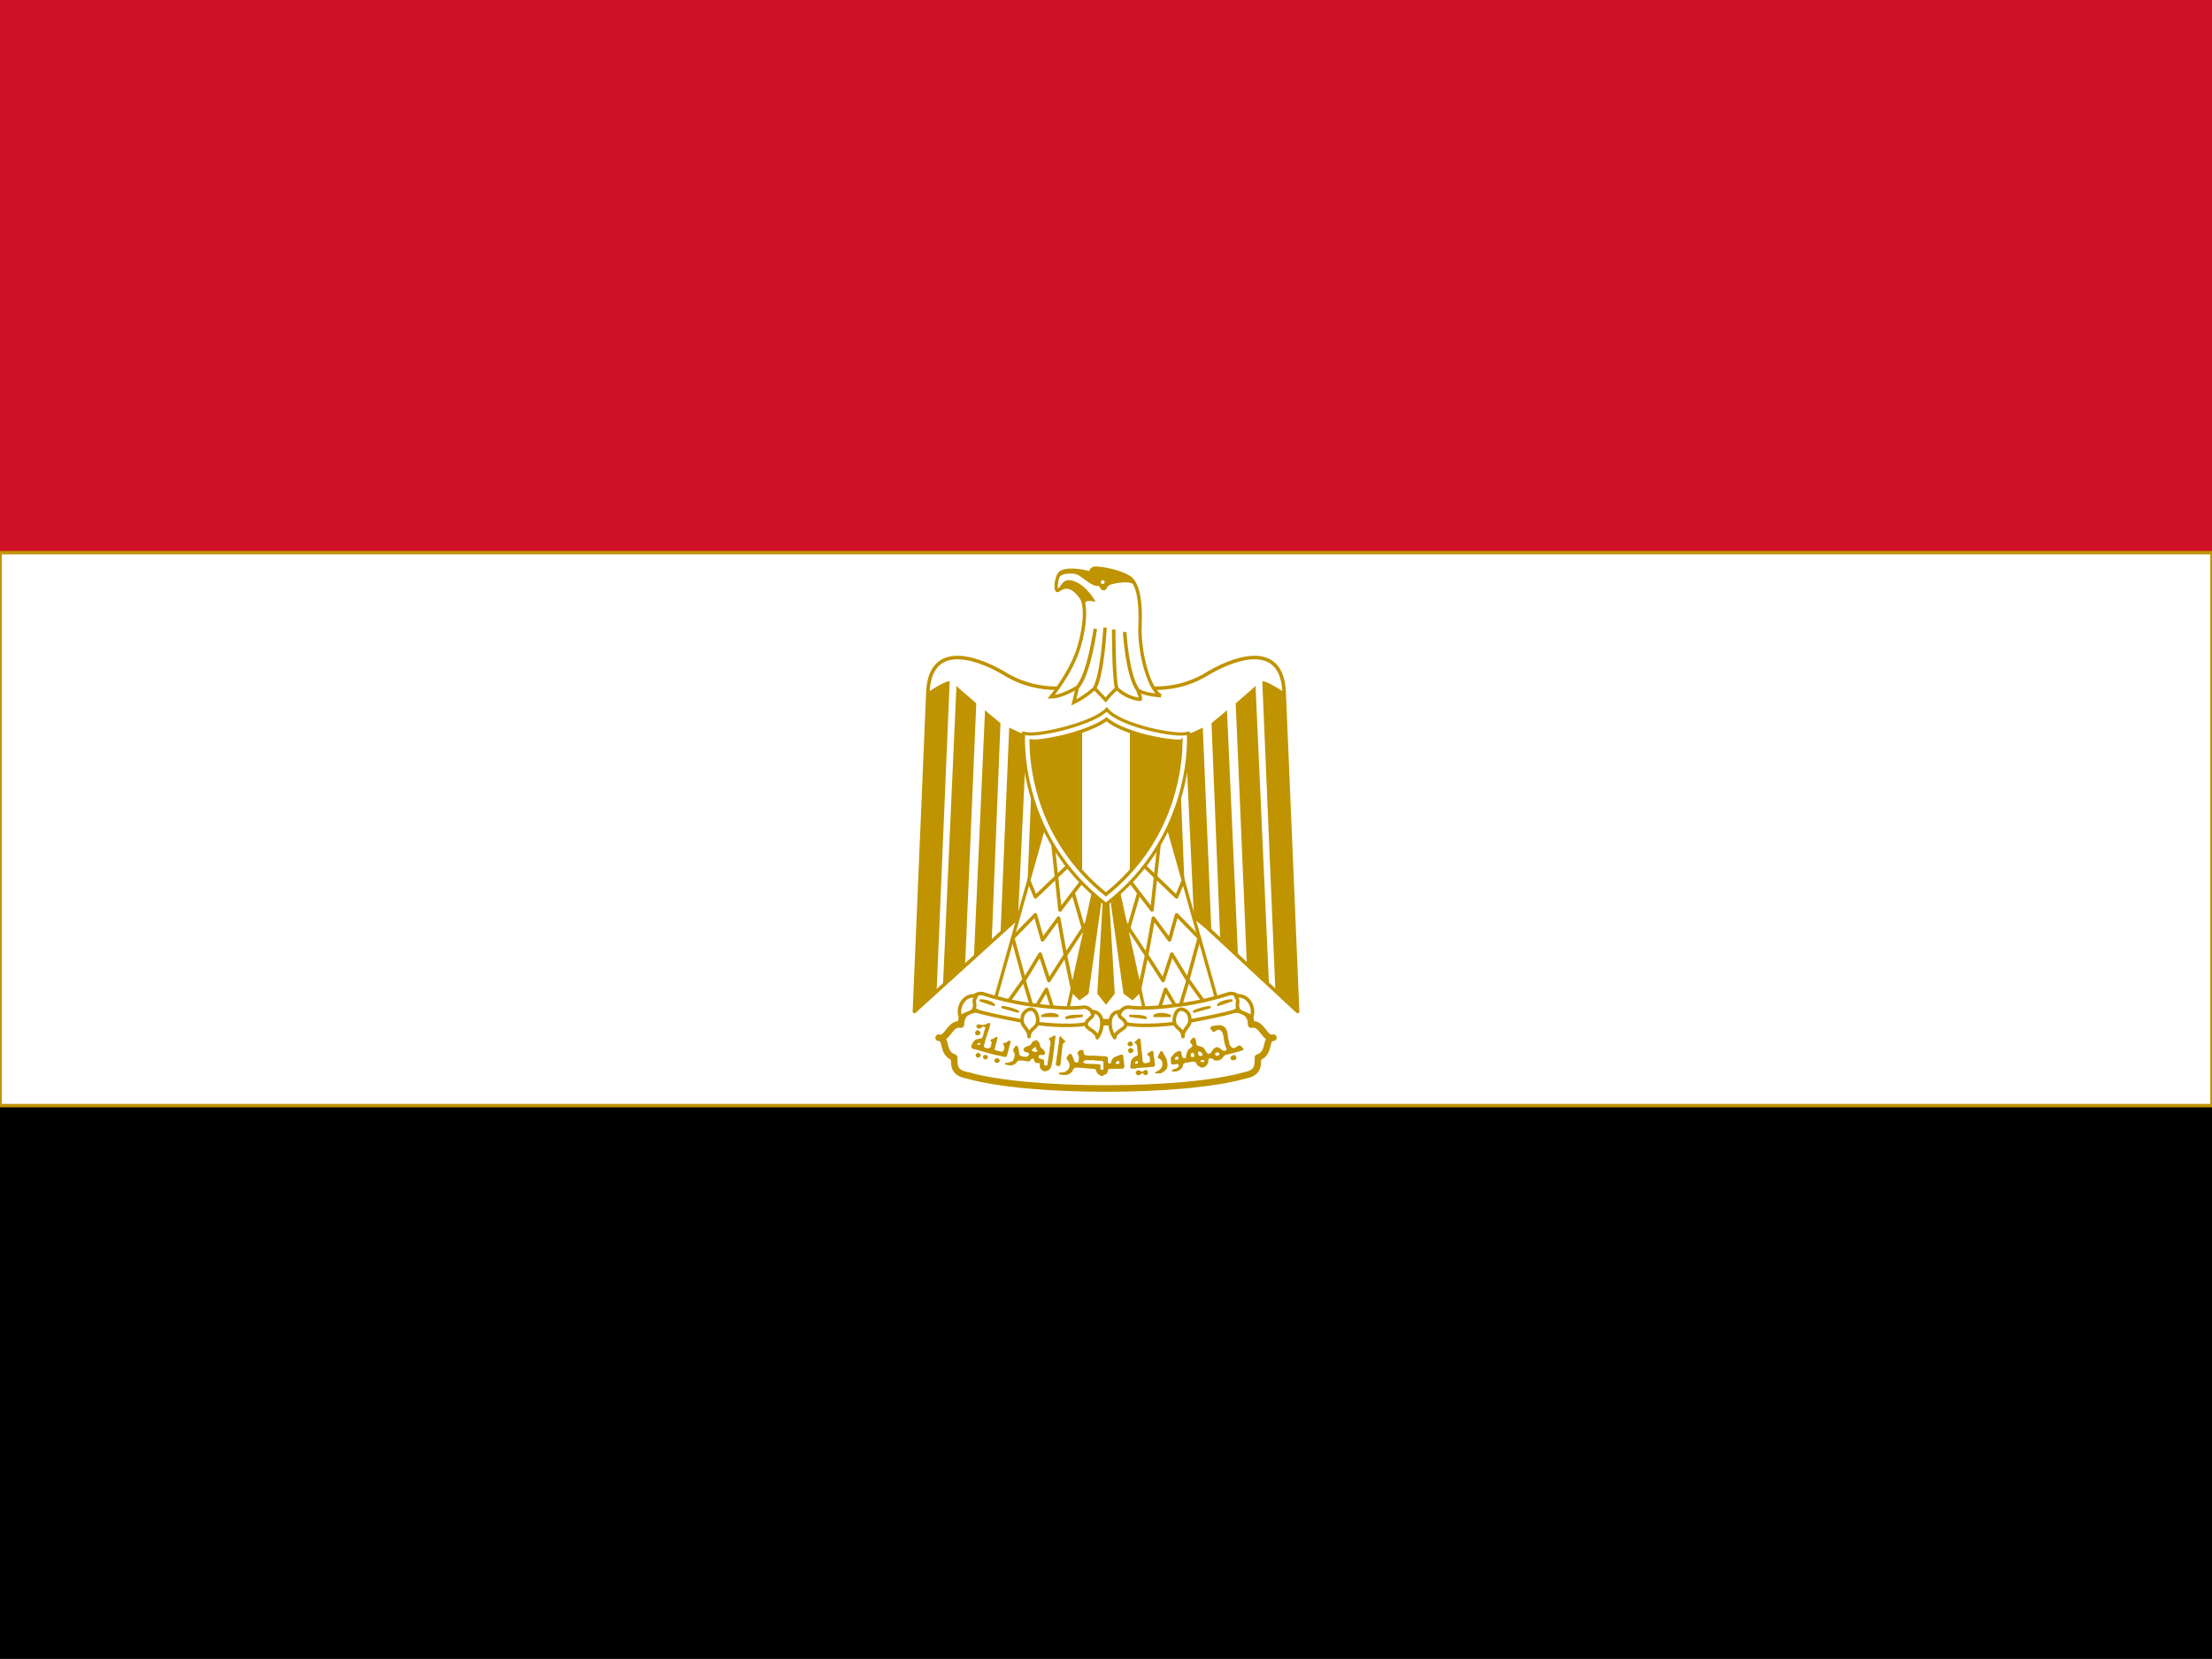
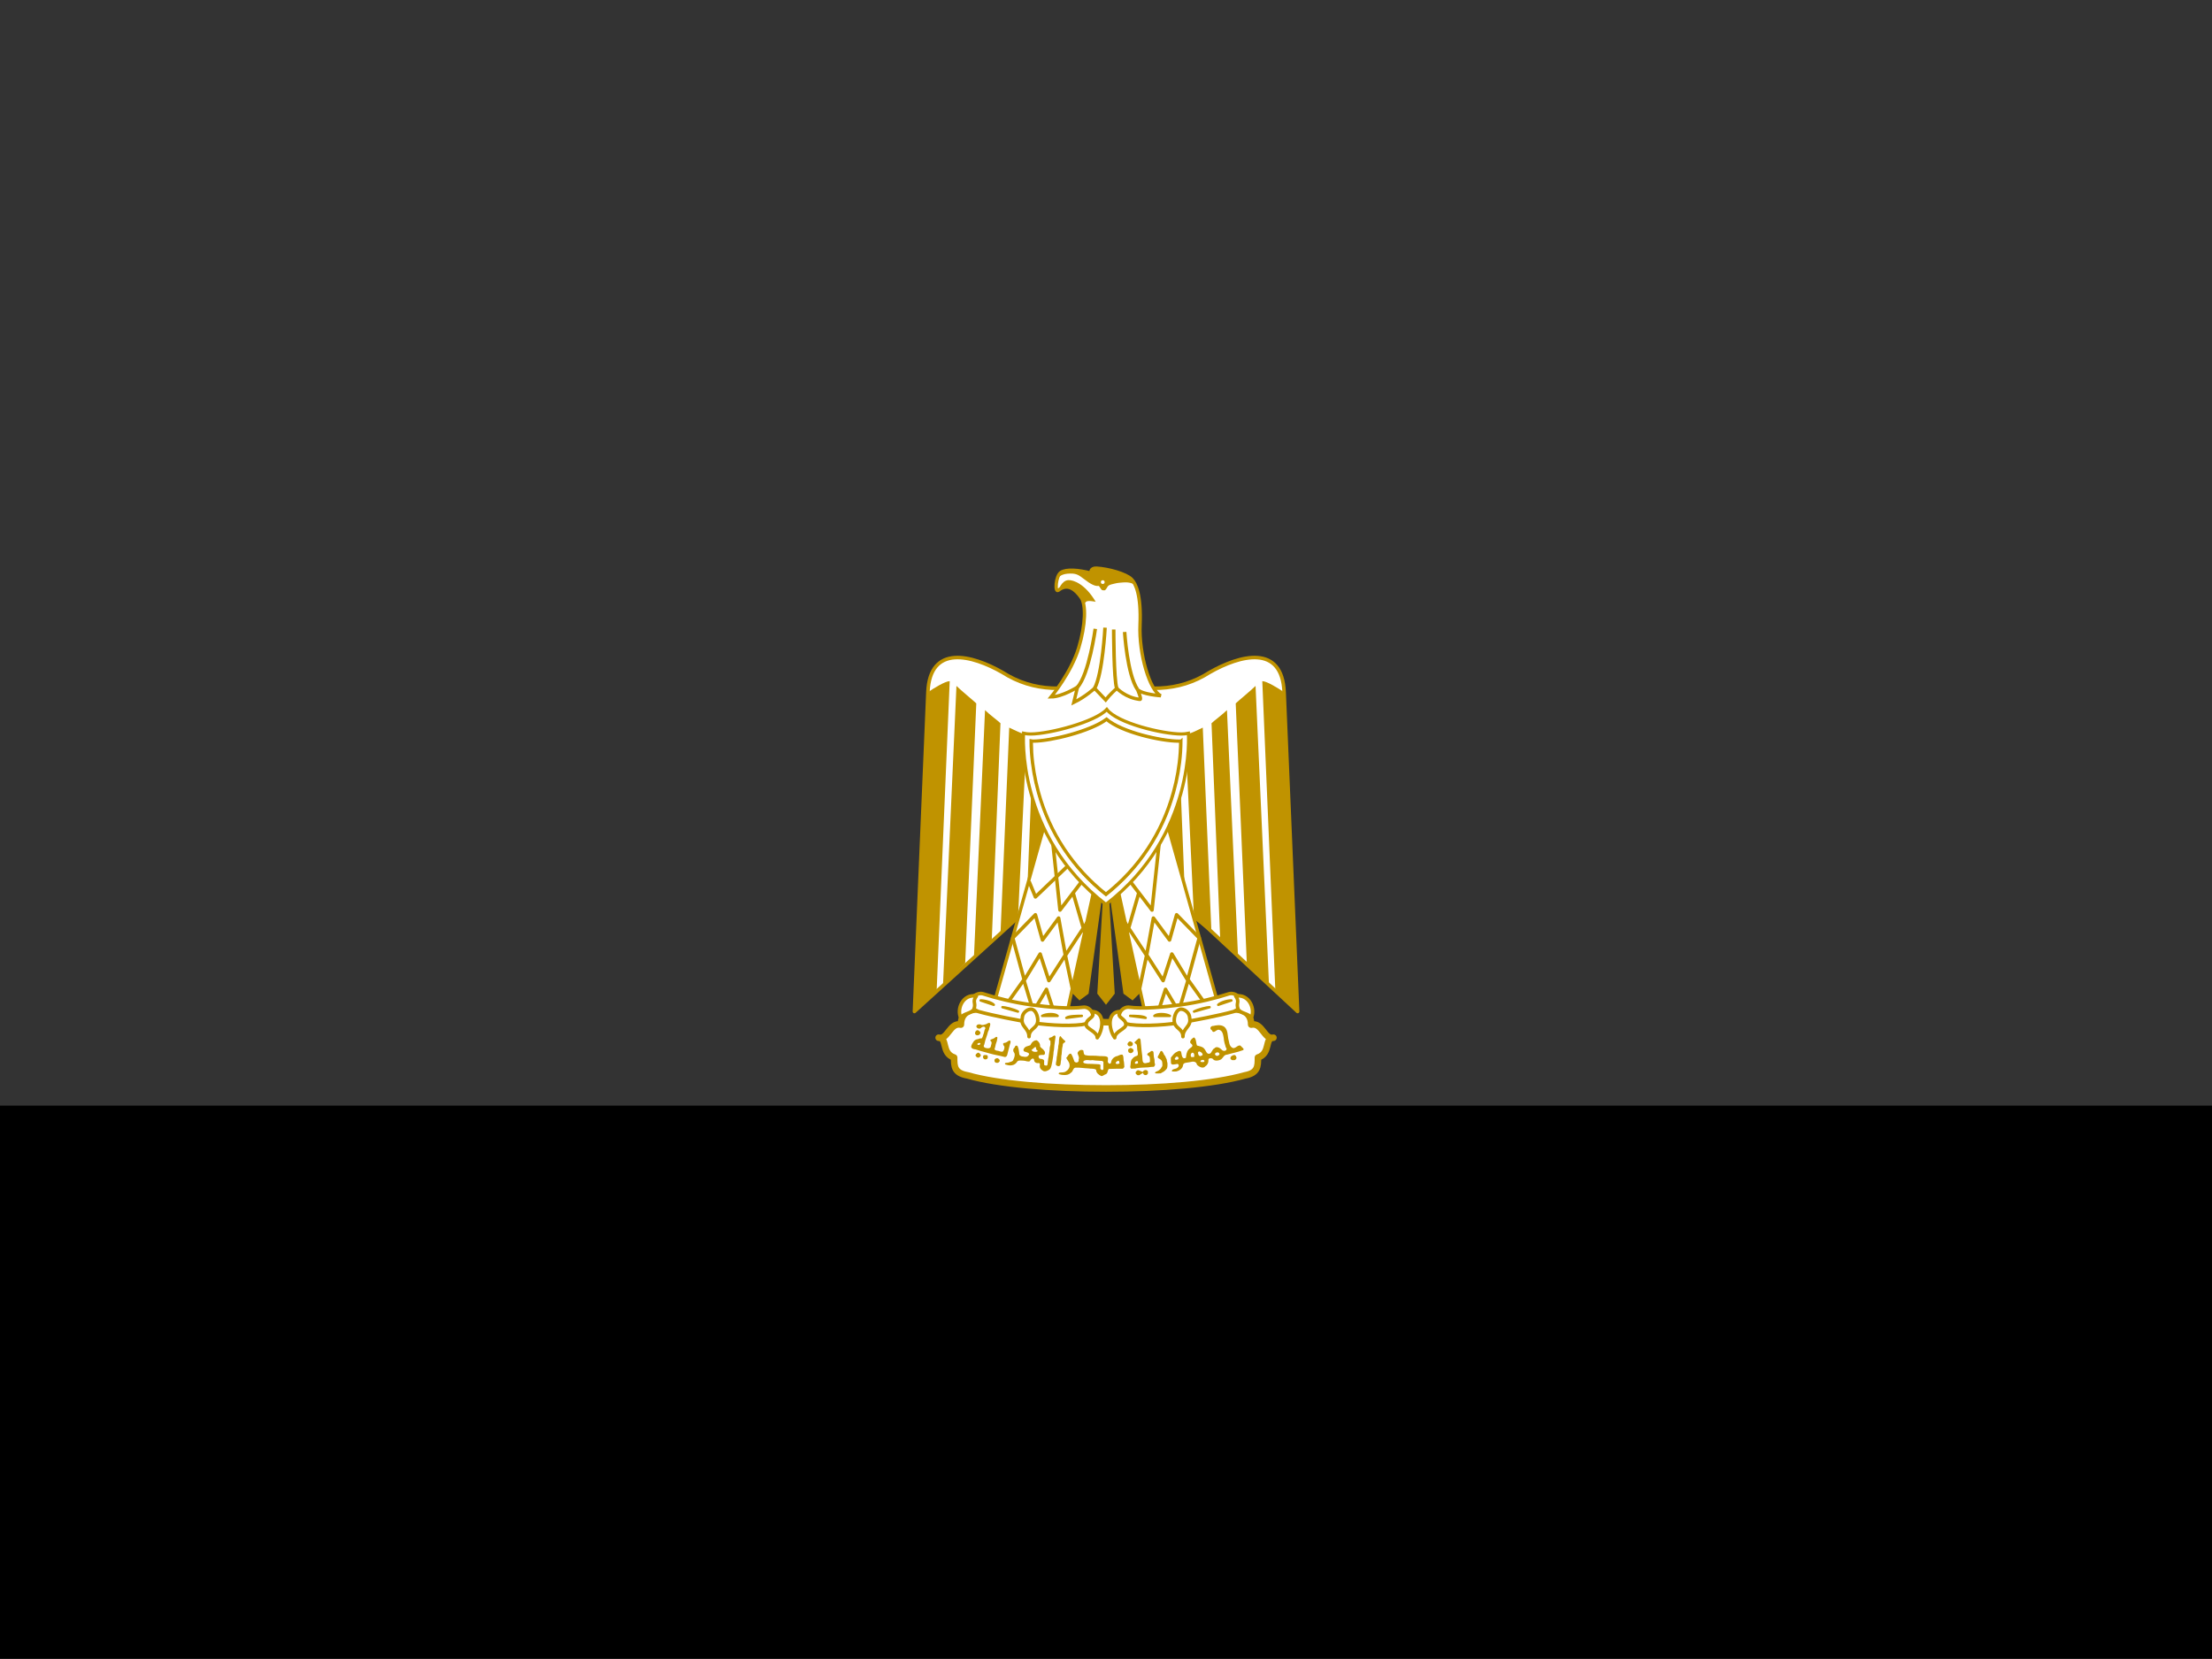
<svg xmlns="http://www.w3.org/2000/svg" id="Layer_1" version="1.1" viewBox="0 0 640 480">
  <rect x="0" y="0" width="640" height="480" fill="#333333" stroke="none" />
  <defs>
    <style>
      .st0 {
        stroke-width: .73px;
      }

      .st0, .st1, .st2, .st3, .st4 {
        fill: none;
      }

      .st0, .st1, .st5, .st6, .st7, .st8, .st9, .st10, .st3, .st11, .st12, .st13, .st4 {
        stroke: #c09300;
      }

      .st0, .st5, .st7, .st3, .st12, .st13 {
        stroke-miterlimit: 10;
      }

      .st14, .st5 {
        fill-rule: evenodd;
      }

      .st14, .st15 {
        fill: #c09300;
      }

      .st1, .st11, .st4 {
        stroke-width: 1.02px;
      }

      .st5, .st6, .st7, .st8, .st9, .st10, .st11, .st12, .st13 {
        fill: #fff;
      }

      .st5, .st3, .st12 {
        stroke-width: .8px;
      }

      .st6 {
        stroke-width: .71px;
      }

      .st6, .st8, .st10, .st11, .st4 {
        stroke-linejoin: round;
      }

      .st7 {
        stroke-width: .92px;
      }

      .st8 {
        stroke-width: .95px;
      }

      .st9 {
        stroke-width: .97px;
      }

      .st10 {
        stroke-width: 1.9px;
      }

      .st16 {
        fill: #ce1126;
      }

      .st17 {
        clip-path: url(#clippath);
      }
    </style>
    <clipPath id="clippath">
-       <path class="st2" d="M341.55,214.48l-.67.02c-4.91,0-16.32-2.52-20.72-6.3-4.61,3.49-16.2,6.3-21.04,6.3-.23,0-.45-.03-.67-.07l.11,3.28c.25,3.88.94,7.77,1.97,11.52,3.25,11.79,9.91,21.81,19.45,29.41,9.55-7.61,16.21-17.63,19.47-29.43,1.04-3.76,1.71-7.62,1.97-11.52.07-1.07.1-2.14.12-3.21h.01Z" />
-     </clipPath>
+       </clipPath>
  </defs>
  <path d="M0,319.89h640v160H0v-160Z" />
-   <path class="st16" d="M0-.11h640v160H0V-.11Z" />
  <g>
-     <path class="st13" d="M0,159.89h640v160H0v-160h0Z" />
    <g>
      <path class="st11" d="M320.65,241.8l54.79,50.86-3.9-92.37c-.57-14-12.74-10.79-21.58-5.74-8.95,5.74-19.17,5.74-29.96,1.95-10.79,3.79-21,3.79-29.95-1.95-8.84-5.05-21-8.26-21.58,5.74l-3.9,92.37,56.08-50.86h0Z" />
      <path id="C" class="st15" d="M274.78,197.08l-3.79,89.85-6.43,5.73,3.9-92.37c1.84-1.26,5.05-3.21,6.31-3.21h.01ZM282.47,203.51l-3.21,75.16-6.43,6.58,3.9-86.79c1.26,1.26,5.05,4.36,5.74,5.05h0ZM289.47,209.24l-2.52,62.69-5.16,5.05,3.21-71.52c1.26,1.26,3.78,3.1,4.47,3.79h0ZM297.05,212.46l-2.52,53.43-5.05,4.1,2.52-59.47c1.26.57,3.79,1.95,5.05,1.95h0ZM304.05,212.46l-1.84,44.52-5.16,5.05,1.95-49c1.26,0,4.47,0,5.05-.57h0Z" />
      <path id="C1" class="st15" d="M365.22,197.08l3.79,89.85,6.43,5.73-3.9-92.37c-1.84-1.26-5.05-3.21-6.31-3.21h-.01ZM357.53,203.51l3.21,75.16,6.43,6.58-3.9-86.79c-1.26,1.26-5.05,4.36-5.74,5.05h0ZM350.53,209.24l2.52,62.69,5.16,5.05-3.21-71.52c-1.26,1.26-3.78,3.1-4.47,3.79h0ZM342.95,212.46l2.52,53.43,5.05,4.1-2.52-59.47c-1.26.57-3.79,1.95-5.05,1.95h0ZM335.95,212.46l1.84,44.52,5.16,5.05-1.95-49c-1.26,0-4.47,0-5.05-.57h0Z" />
      <path class="st15" d="M322.53,251.93l7.69,35-2.53,2.52-2.64-1.95-4.36-31.21,1.84,31.21-2.53,3.21-2.52-3.21,1.84-31.21-4.36,31.21-2.64,1.95-2.52-2.52,7.69-35h5.05-.01Z" />
      <g id="D">
        <path class="st8" d="M302.78,236.55l-15.26,54.16,21,3.21,8.95-40.74-14.69-16.64h0Z" />
        <g>
          <path class="st4" d="M297.74,255.03l1.84,4.47,9.92-9.48" />
          <path class="st4" d="M304.61,243.82l2.08,19.48,6.31-8.26M310.47,258.24l3.45,11.9M315.27,265.77l-6.97,10.59M310.47,286.93l-2.23-10.56-1.95-10.74-4.67,6.33-2.05-7.29-6.54,6.71,3.33,12.2,4.59-7.55,2.52,7.69,4.71-7.33M291.99,289.46l4.24-5.95,2.76,9.17,3.79-6.43,2.53,7.69" />
        </g>
      </g>
      <g id="D1">
        <path class="st8" d="M337.22,236.55l15.26,54.16-21,3.21-8.95-40.74,14.69-16.64h0Z" />
        <g>
-           <path class="st4" d="M342.26,255.03l-1.84,4.47-9.92-9.48" />
          <path class="st4" d="M335.39,243.82l-2.08,19.48-6.31-8.26M329.53,258.24l-3.45,11.9M324.73,265.77l6.97,10.59M329.53,286.93l2.23-10.56,1.95-10.74,4.67,6.33,2.05-7.29,6.54,6.71-3.33,12.2-4.59-7.55-2.52,7.69-4.71-7.33M348.01,289.46l-4.24-5.95-2.76,9.17-3.79-6.43-2.53,7.69" />
        </g>
      </g>
      <g>
        <path class="st10" d="M320,314.93c15.95,0,31.22-1.26,40.17-3.79,3.79-.69,3.79-2.64,3.79-5.16,3.79-1.26,1.84-5.74,4.48-5.74-2.64.69-3.21-4.48-6.43-3.79,0-4.48-4.48-5.05-8.26-3.79-7.58,2.53-21,3.1-33.74,3.1-12.74-.57-26.05-.57-33.74-3.1-3.79-1.26-8.26-.69-8.26,3.79-3.21-.69-3.79,4.48-6.43,3.79,2.64,0,.69,4.47,4.48,5.74,0,2.53,0,4.48,3.9,5.16,8.84,2.53,24.1,3.79,40.05,3.79h-.01Z" />
        <g>
          <path class="st11" d="M298.31,290.71c5.16.69,10.9,1.26,15.38.69,2.52,0,4.36,4.36-.69,5.05-4.47.57-11.48,0-15.26-.69-3.21-.57-10.21-1.84-14.69-3.1-4.48-1.95-1.26-5.73,1.26-5.16,3.9,1.26,8.95,2.52,14,3.21h0ZM341.7,290.71c-5.17.69-10.9,1.26-15.26.69-2.64,0-4.48,4.36.57,5.05,4.48.57,11.48,0,15.26-.69,3.22-.57,10.21-1.84,14.69-3.1,4.48-1.95,1.26-5.73-1.26-5.16-3.9,1.26-8.95,2.52-14,3.21h0Z" />
          <path class="st11" d="M282.47,288.19c-3.9-.69-5.74,3.79-4.47,6.31.57-1.26,3.21-1.26,3.79-2.52.69-1.95-.57-1.95.69-3.79h-.01ZM297.74,299.93c0-2.52,2.52-2.21,2.52-4.74,0-1.26-.69-3.21-1.95-3.21s-2.53,1.26-2.53,2.52c-.57,2.53,1.95,2.9,1.95,5.43h.01ZM315.9,292.67c3.78,0,3.41,5.05,1.57,7.58,0-1.84-3.21-2.52-3.21-3.79,0-1.95,2.9-1.95,1.64-3.79h0ZM357.53,288.19c3.9-.69,5.74,3.79,4.48,6.31-.57-1.26-3.21-1.26-3.79-2.52-.69-1.95.57-1.95-.69-3.79h0ZM342.26,299.93c0-2.52-2.52-2.21-2.52-4.74,0-1.26.69-3.21,1.95-3.21s2.52,1.26,2.52,2.52c.57,2.53-1.95,2.9-1.95,5.43h0ZM324.1,292.67c-3.79,0-3.41,5.05-1.57,7.58,0-1.84,3.21-2.52,3.21-3.79,0-1.95-2.9-1.95-1.64-3.79h0Z" />
        </g>
        <path class="st6" d="M283.74,289.46c1.26,0,3.21.57,3.79,1.26l-3.79-1.26h0ZM290.04,291.41c.69,0,3.21.57,4.48,1.26l-4.48-1.26h0ZM313,293.93c-1.26,0-3.79,0-4.47.57l4.47-.58h0ZM306,293.93c-.69-.69-3.21-.69-4.47,0h4.47ZM356.27,289.46c-1.26,0-3.1.57-3.79,1.26l3.79-1.26ZM349.96,291.41c-.69,0-3.21.57-4.48,1.26l4.48-1.26h0ZM327,293.93c1.26,0,3.79,0,4.48.57l-4.48-.58h0ZM334,293.93c.69-.69,3.21-.69,4.48,0h-4.48Z" />
      </g>
      <path class="st15" d="M282.67,299.55c-.43-.08-.65-.42-.54-.82.13-.49.52-.77.89-.64.23.08.66.52.67.67,0,.18-.22.6-.32.6-.04,0-.11.04-.15.08-.08.09-.33.14-.54.1h-.01ZM326.62,302.68c-.16-.06-.41-.41-.41-.58,0-.31.46-.81.74-.82.14,0,.52.2.67.35.26.27.2.71-.12.97-.16.12-.64.17-.87.08h-.01ZM326.9,304.66c-.34-.11-.46-.28-.49-.65-.03-.39,0-.45.42-.67l.29-.16.28.12c.38.17.55.36.57.61.01.28-.19.56-.51.71-.28.13-.3.13-.56.04h0ZM286.2,295.95c-.28,0-.66.25-.87.37-.52.12-1.12.44-1.62.1-.49-.15-1.15-.03-1.23.58.13.52.86.82,1.3.47.33-.43,1.23-.68,1.32.05-.37.55-.32,1.29-.62,1.87-.05.37-.2.71-.4,1.03-.37.04-.76,0-1.08.22-.5.03-1.01.28-1.3.7-.32.46-.63.93-.72,1.5.09.58.75.75,1.25.77.53.15,1.07.34,1.6.5.87.19,1.68.51,2.55.7,1.27.38,2.6.56,3.87.9.13.04.26.08.4.1.53.11.81-.47.85-.9.26-.93.46-1.87.72-2.8.18-.37.4-1.21-.32-1.02-.41.25-.76.62-1.28.65-.7.04-.3.76-.02,1.05.06.47-.09,1.03-.4,1.4-.42.26-.94-.04-1.38-.15-.46,0-1.38-.23-.95-.85.15-.46.17-.97.35-1.42.23-.49.27-1.03.37-1.55-.29-.62-.78.2-1.17.27-.27.19-1.28.27-.75.75.46.35.11.96.02,1.4-.03.62-.67.76-1.17.63-.5-.02-1.2-.4-.77-.95.1-.46.26-.91.35-1.38l.55-1.65c.09-.5.26-.97.5-1.4.01-.55.38-1.02.37-1.57-.04-.27-.16-.37-.32-.37h0ZM283.33,301.75c.07-.01.11,0,.17.02.2.09.21.25,0,.43-.09.08-.19.15-.23.15-.37-.03-.48-.09-.5-.23-.01-.12.02-.16.27-.28.12-.06.21-.09.28-.1h.01ZM282.5,305.77c-.4-.37-.33-.65.25-1.08.25-.19.4-.17.69.1.44.4.46.66.07,1-.19.17-.28.21-.5.21s-.3-.03-.51-.23ZM284.94,306.51c-.37-.09-.6-.46-.51-.83,0-.01,0-.03.01-.04.1-.35.16-.38.67-.39.57,0,.68.09.69.59,0,.28-.02.35-.16.48-.17.15-.48.24-.7.18h0ZM356.22,306.57c-.18-.15-.22-.22-.22-.41,0-.33.19-.57.6-.76.55-.25.77-.21.97.15.27.48.26.68-.07,1-.18.18-.21.19-.63.19s-.45,0-.65-.18h0ZM288.18,307.49c-.29-.08-.44-.3-.45-.65,0-.27.02-.31.2-.46.12-.09.31-.18.46-.2.21-.03.29-.01.46.11.44.31.53.62.28.91-.27.32-.53.39-.96.27v.02ZM305.71,308.27c-.06-.08-.21-.13-.22-.23.03-.44.05-.89.19-1.32.08-.42,0-.86.16-1.26.15-.74.15-1.51.32-2.24,0-.38.04-.76.15-1.12.13-.58.01-1.18.18-1.75-.02-.21.23-.79.45-.45.31.46.73.84,1.14,1.21.35.2.03.5-.21.6-.33.13-.41.5-.39.82-.05.33-.18.65-.19.98-.07.5-.06,1-.12,1.5-.15.49-.09,1.01-.14,1.51,0,.32-.15.61-.12.93-.04.32-.05.72-.33.94-.26.13-.64.11-.85-.11h-.02ZM329.47,300.43c-.39.29-.73.64-1.08.98-.47.36.39.57.5.87.13.47.12.97.15,1.45.14.44.21.91.17,1.38-.04.5-.69.39-.97.68-.39.17-.55.55-.85.82-.2.39-.25.86-.27,1.3.03.36-.24.76,0,1.08.03.04.07.11.1.15.08.12.27.02.4.05.4-.02.82.04,1.2-.12.97-.17,1.94-.18,2.92-.23.6.02,1.18-.19,1.78-.17.47.1.68-.41.68-.77-.27-.52-.04-1.14-.25-1.68-.19-.54-.11-1.14-.2-1.7-.01-.44-.57-.6-.85-.28-.27.28-.71.33-.92.68-.24.48.5.48.62.85.14.37.09.78.12,1.17.09.47-.42.5-.75.55-.43.16-1.03.27-1.28-.25-.15-.38-.13-.79-.17-1.2-.01-.71-.18-1.41-.23-2.12-.04-.88-.19-1.75-.25-2.62,0-.36-.06-.96-.58-.85h0v-.02ZM328.97,307.03l.25.02.02.3.02.3-.33.1c-.11.03-.22.06-.32.07-.05-.03-.1-.06-.15-.1-.18-.13-.13-.31.1-.55.13-.14.19-.16.4-.15h.01ZM305,299.61c-.3.11-.69.55-1,.55-.7.05-.61.74-.1.97.07.21,0,.47.02.7.1.63-.3,1.14-.22,1.78-.04.7-.25,1.37-.28,2.07-.2.72-.2,1.47-.33,2.2-.08.66-.56.43-.98.25,0-.29-.02-.56-.02-.85.17-.65-.35-.84-.87-.92-.55.05-.82-.42-.7-.9.24-.28.83-.2,1.2-.25.79.16.75-.89.35-1.25-.28-.51-.96-.73-1.15-1.25.08-.69-.38-1.39-.95-1.72-.87-.06-1.53.69-1.85,1.42-.36.1-.72.21-1.08.35-.57.14-1.38,1.13-.6,1.5.44.12,1.76.42,1.17,1.02-.33.57-.96.58-1.52.43-.58,0-1.22-.28-1.2-.95-.12-.6-.1-1.25-.37-1.8-.12-.67-.88-.51-.93.1-.59.43-.51,1.12-.1,1.63.25.58,0,1.26-.25,1.8-.15.7-.92.72-1.48.95-.27.1-1.3-.06-.92.52.6.21,1.32.4,1.95.25.66-.08,1.23-.53,1.55-1.1.44-.45,1.2-.21,1.78-.23.62,0,1.25.43,1.85.15.17-.45.98-1.2,1.23-.43-.04.69.57,1.06,1.2.98.69-.04.44.49.43.9.05.75.53,1.14,1.15,1.45.21.06.44.04.65,0,.6-.19,1.24-.45,1.43-1.12.24-.54.25-1.16.42-1.72.14-.9.32-1.81.35-2.72.22-.83.16-1.71.32-2.55.11-.63.18-1.25.25-1.87-.07-.33-.22-.39-.4-.33h0ZM299.58,302.93c.12.01.19.16.2.43.01.29.17.53.35.57.15.04.13.19-.02.3-.09.06-.26.1-.55.1-.46,0-.75-.12-1-.37l-.15-.15.23-.15c.16-.12.31-.26.45-.4.23-.23.38-.34.5-.33h-.01ZM352.4,296.63c-.45.02-.91.09-1.32.2-.83-.05-1.25.82-.45,1.25.48,1.23,1.23-.25,2-.15,1.15.22,1.25,1.47,1.43,2.4.06.93.33,1.83.6,2.7.77.86-.58,1.39-1.15.72-.49-.53-1.54-1.18-2.12-.45-.72.31-.75,1.27-1.35,1.55-.97.29-1.09-.9-1.6-1.4-.47-.66-1.37-.72-2.1-.95-.34-.69-.16-1.88-.87-2.35-.6.24-1.69,1.36-.77,1.87.89.77-.39,1.12-.8,1.65-.59.65-.68,1.55-.78,2.38-1.01.56-1.2-.63-1.32-1.38-.08-.89-.83-.63-1.35-.3-.76.31-1.14,1.03-1.67,1.6-.06.52.03,1.09.02,1.63.17.65.96.34,1.45.3.78-.33,1.1.5.47.98-.43.54-1.78.26-1.65,1.12.44.05.89.03,1.32,0,.87-.24,1.81-.85,1.9-1.82.11-.85,1.33-.69,2-.87.83-.24,1.84-.3,2.03.75.57.6,1.8,1.27,2.42.45.64-.39.94-1.07.9-1.8-.13-.63,1.01-.65,1.3-.3.42.69,1.72.48,2.35.1.67-.49.81-1.36,1.78-1.38,1.43-.43,2.91-.67,4.3-1.2,1.13-.25-.17-.96-.45-1.38-.86-.42-1.61,1.31-2.58.45-.75-.57-.7-1.66-.97-2.5-.19-1.09-.14-2.34-.92-3.2-.54-.57-1.27-.71-2.03-.68h-.02ZM346.95,304.21c.1,0,.21.05.4.15.35.19.6.51.6.77,0,.17-.04.18-.3.3-.16.07-.34.15-.4.15-.14,0-.5-.29-.5-.4,0-.05-.05-.23-.1-.37-.09-.26-.08-.25.05-.43.08-.11.15-.17.25-.17h0ZM352.17,304.48c.3-.02.47.07.6.3.15.26.05.46-.33.62-.16.07-.33.13-.35.13s-.16-.08-.3-.17c-.22-.14-.25-.21-.25-.37,0-.25.28-.48.62-.5h0ZM345.02,304.56c.09-.01.17.03.28.12.14.12.19.22.23.48.02.18.02.4,0,.5-.04.18-.04.17-.45.18-.51,0-.56-.05-.55-.53,0-.3,0-.38.18-.55.13-.13.24-.19.32-.2h-.01ZM340.62,305.71c.16.04.31.16.35.35.05.25,0,.37-.2.48-.18.09-.59.12-.7.05-.04-.02-.11-.08-.15-.15-.05-.1-.04-.14.02-.2.05-.04.1-.1.1-.12s.05-.13.12-.23c.12-.16.29-.21.45-.17h.01ZM348.02,306.66c.14,0,.26.05.35.12.15.13.14.32-.02.45-.11.08-.7.08-.9,0-.09-.03-.12-.08-.12-.18,0-.11.03-.18.22-.28.16-.08.33-.12.48-.12h-.01ZM334.29,310.51c-.08-.05-.19-.09-.08-.18.14-.24.41-.33.66-.42.44-.19.82-.51,1.1-.89.04-.27.34-.41.34-.69,0-.38.02-.77-.07-1.14-.1-.34-.36-.6-.66-.78-.21-.16-.54-.21-.61-.49-.04-.27.2-.48.29-.73.18-.34.33-.69.52-1.02.21-.23.53-.01.63.21.15.22.29.46.36.72.24.27.46.58.54.93.12.25.31.48.3.77,0,.33.19.63.18.96.01.45.01.92-.15,1.34-.11.23-.34.38-.49.59-.26.24-.54.46-.86.59-.23.07-.37.34-.66.28-.41,0-.83.06-1.24,0,.03.04-.13-.07-.1-.05h0ZM328.81,310.87c-.19-.2-.24-.28-.24-.48s.04-.28.23-.47c.35-.35.52-.36,1.13-.06.58.29.77.32.83.11.05-.2.38-.38.7-.38.2,0,.31.04.47.16.2.16.21.18.22.54,0,.37,0,.38-.23.59-.22.2-.26.21-.53.18-.35-.04-.56-.2-.62-.47-.04-.2-.11-.25-.16-.11-.02.04-.1.1-.19.12-.16.04-.44.21-.64.4-.07.07-.2.1-.41.1-.28,0-.32-.01-.54-.24h-.02ZM312.95,303.75c-.53,0-1.1.45-1.18.97.12.6.62,1.19.3,1.82.22.81-.61,1.12-1.18.65-.34-.78-.51-1.63-1.02-2.32-.64-.18-.92.85-1.38,1.2.22.6.88,1.15.95,1.9.16.73-.29,1.54-.92,1.92-.55.52-1.3.34-1.97.45-.82.48.6.65.98.68.84.09,1.71-.03,2.32-.65.62-.29.57-1.36,1.3-1.47,1.27-.06,2.53.19,3.8.23.68.16,1.73-.08,2.2.42,0,.89.75,1.43,1.47,1.78.4.11.82-.38,1.22-.48.77-.25.54-1.2,1-1.57,1.32-.07,2.65-.06,3.97-.07.25,0,.33-.35.5-.5-.03-.51-.05-1.02-.12-1.52-.25-.65.04-1.48-.43-2.03-.66-.18-1.23.43-1.9.48-.74.33-1.36,1.01-1.4,1.85-.44.72-1.14-.13-.9-.72-.03-.26.06-.56-.02-.8-.41-.49-1.12-.33-1.67-.4-.81.03-1.61-.14-2.43-.12-.71-.05-1.46.06-2.15-.12-.83-.02-.71-.83-.85-1.4-.15-.11-.32-.15-.5-.15v-.03ZM314.55,306.7c.27,0,.53.04.8.07.34.06.71-.12,1.05,0,.78.13,1.56.1,2.35.18.21,0,.36.15.5.28v1.65c-.02.21.06.48-.12.63-.06.04-.13.09-.2.1-.22-.06-.45-.2-.55-.4-.03-.29.01-.56.02-.85,0-.07.03-.19,0-.25-.17-.12-.36-.2-.57-.2-.68-.02-1.35-.07-2.03-.1-.57-.04-1.15.05-1.7-.1-.21-.08-.49-.05-.62-.28-.19-.22.08-.48.27-.57.25-.12.53-.16.8-.15h0ZM323.58,306.9c.13,0,.17.04.23.28l.1.4c.03.09-.02.12-.15.17-.4.15-.79.13-.92-.05-.06-.08.01-.35.12-.45.23-.21.49-.35.62-.35h0Z" />
      <g>
        <path class="st9" d="M329.85,202.36c.53.03-.72-2.85-.72-2.85,1.41,1.44,6.74,1.79,6.74,1.79-3.2-1.41-6.4-12.08-6.02-20.58.35-8.53-1.22-11.89-2.48-13.14-1.6-1.6-6.74-3.01-10.13-3.2-1.91-.09-1.6,1.44-1.6,1.44-3.54-.91-7.09-1.25-8.69-.19-1.51,1-1.82,6.02-.72,5.14,2.67-2.13,4.99-.19,6.59,2.13,1.41,2.04,1.32,7.81-.72,14.55-2.13,7.09-7.97,14.18-7.97,14.18,3.17,0,7.62-2.82,7.62-2.82l-1.07,4.42c3.36-1.6,6.02-4.08,6.02-4.08l3.2,3.36c1.07-1.41,3.2-3.36,3.2-3.36,0,0,2.67,2.82,6.74,3.2h.01Z" />
        <path class="st1" d="M316.9,181.94s-1.79,13.14-5.14,16.87M319.72,181.6s-.69,13.3-3.01,17.56M322.23,182.13s0,14.55.88,17.03M325.39,182.85s.72,12.23,3.73,16.65" />
        <path class="st15" d="M313.67,175.57c-.16-1.16-.44-2.07-.85-2.67-1.6-2.32-3.92-4.27-6.59-2.13,0,0,.91-2.82,2.85-2.92,1.51-.09,4.92,1.13,7.94,6.27,0,0-2.23-.5-2.76-.03-1,.88-.6,1.47-.6,1.47h.01ZM305.95,167.29c.22-.72.56-1.38,1-1.66,1.6-1.07,5.14-.72,8.69.19,0,0-.31-1.54,1.6-1.44,3.39.19,8.53,1.6,10.13,3.2.38.41.82,1,1.19,1.91h-.06c-.78-1.1-3.01-1.03-3.54-.97-.85.09-1.38.06-2.51.34-.53.13-1.35.28-1.79.63-.34.28-.63,1.32-1.16,1.32-.85,0-.78-.22-1-.47-.28-.34-.44-.85-.72-.82-.88.16-2.29-.53-4.08-1.94s-2.48-1.76-4.8-1.6c-2.29.19-3.01,1.47-3.01,1.47l.06-.16h0Z" />
        <circle class="st12" cx="319.06" cy="168.42" r=".94" />
      </g>
      <path class="st7" d="M319.98,261.67c26.11-20.08,23.87-49.51,23.87-49.51-.69.14-1.34.21-2.03.21-5.48,0-18.54-3.13-21.59-7.11-3.26,3.6-16.62,7.11-22.06,7.11-.69,0-1.38-.07-2.03-.21,0,0-2.27,29.42,23.84,49.51h0Z" />
      <path class="st0" d="M341.78,214.31l-.68.02c-4.96,0-16.49-2.55-20.94-6.37-4.66,3.53-16.38,6.37-21.26,6.37-.23,0-.46-.03-.68-.07-.01,1.11.05,2.27.12,3.31.26,3.92.95,7.86,1.99,11.64,3.29,11.92,10.01,22.04,19.66,29.72,9.65-7.69,16.39-17.82,19.68-29.75,1.05-3.79,1.74-7.72,2-11.64.06-1.1.12-2.44.12-3.24h0Z" />
      <g>
        <g class="st17">
          <g>
-             <path id="B" class="st14" d="M298.09,207.69h14.61v51.45h-14.61v-51.45h0Z" />
            <path class="st5" d="M312.7,207.69h14.61v51.45h-14.61v-51.45h0Z" />
            <path class="st14" d="M327.3,207.69h14.61v51.45h-14.61v-51.45h0Z" />
          </g>
        </g>
        <path class="st3" d="M341.55,214.48l-.67.02c-4.91,0-16.32-2.52-20.72-6.3-4.61,3.49-16.2,6.3-21.04,6.3-.23,0-.45-.03-.67-.07l.11,3.28c.25,3.88.94,7.77,1.97,11.52,3.25,11.79,9.91,21.81,19.45,29.41,9.55-7.61,16.21-17.63,19.47-29.43,1.04-3.76,1.71-7.62,1.97-11.52.07-1.07.1-2.14.12-3.21h.01Z" />
      </g>
    </g>
  </g>
</svg>